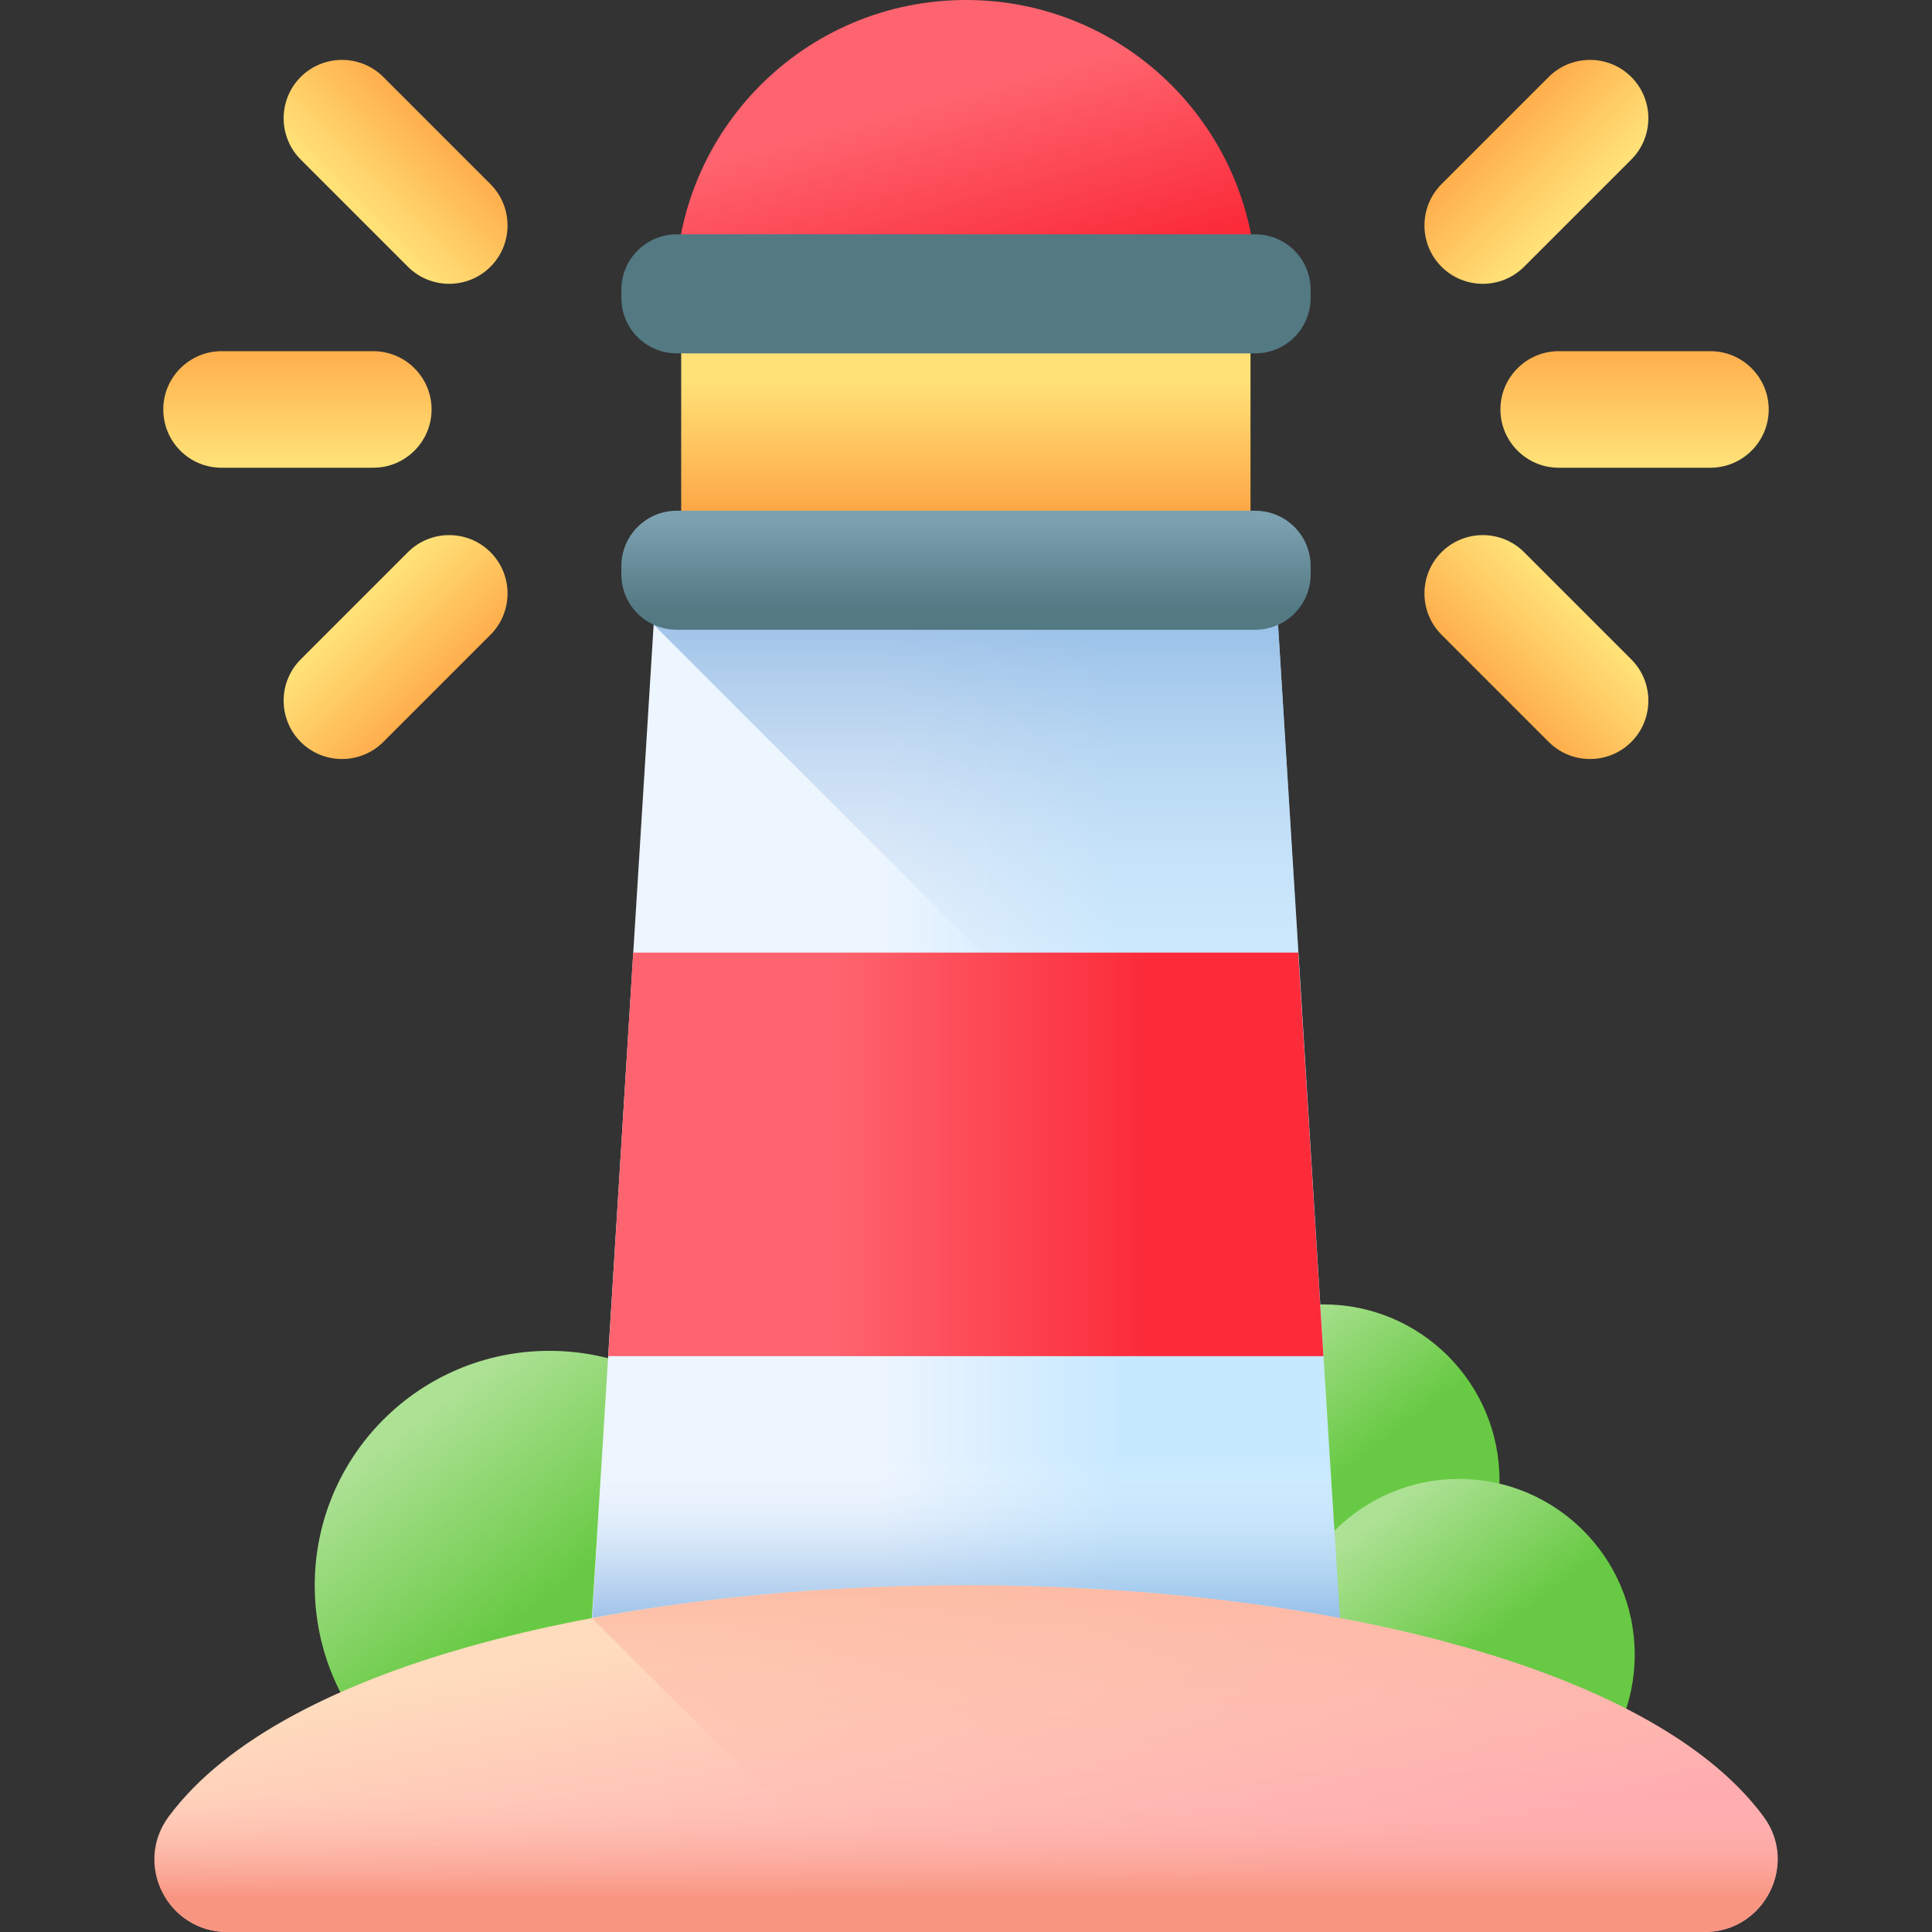
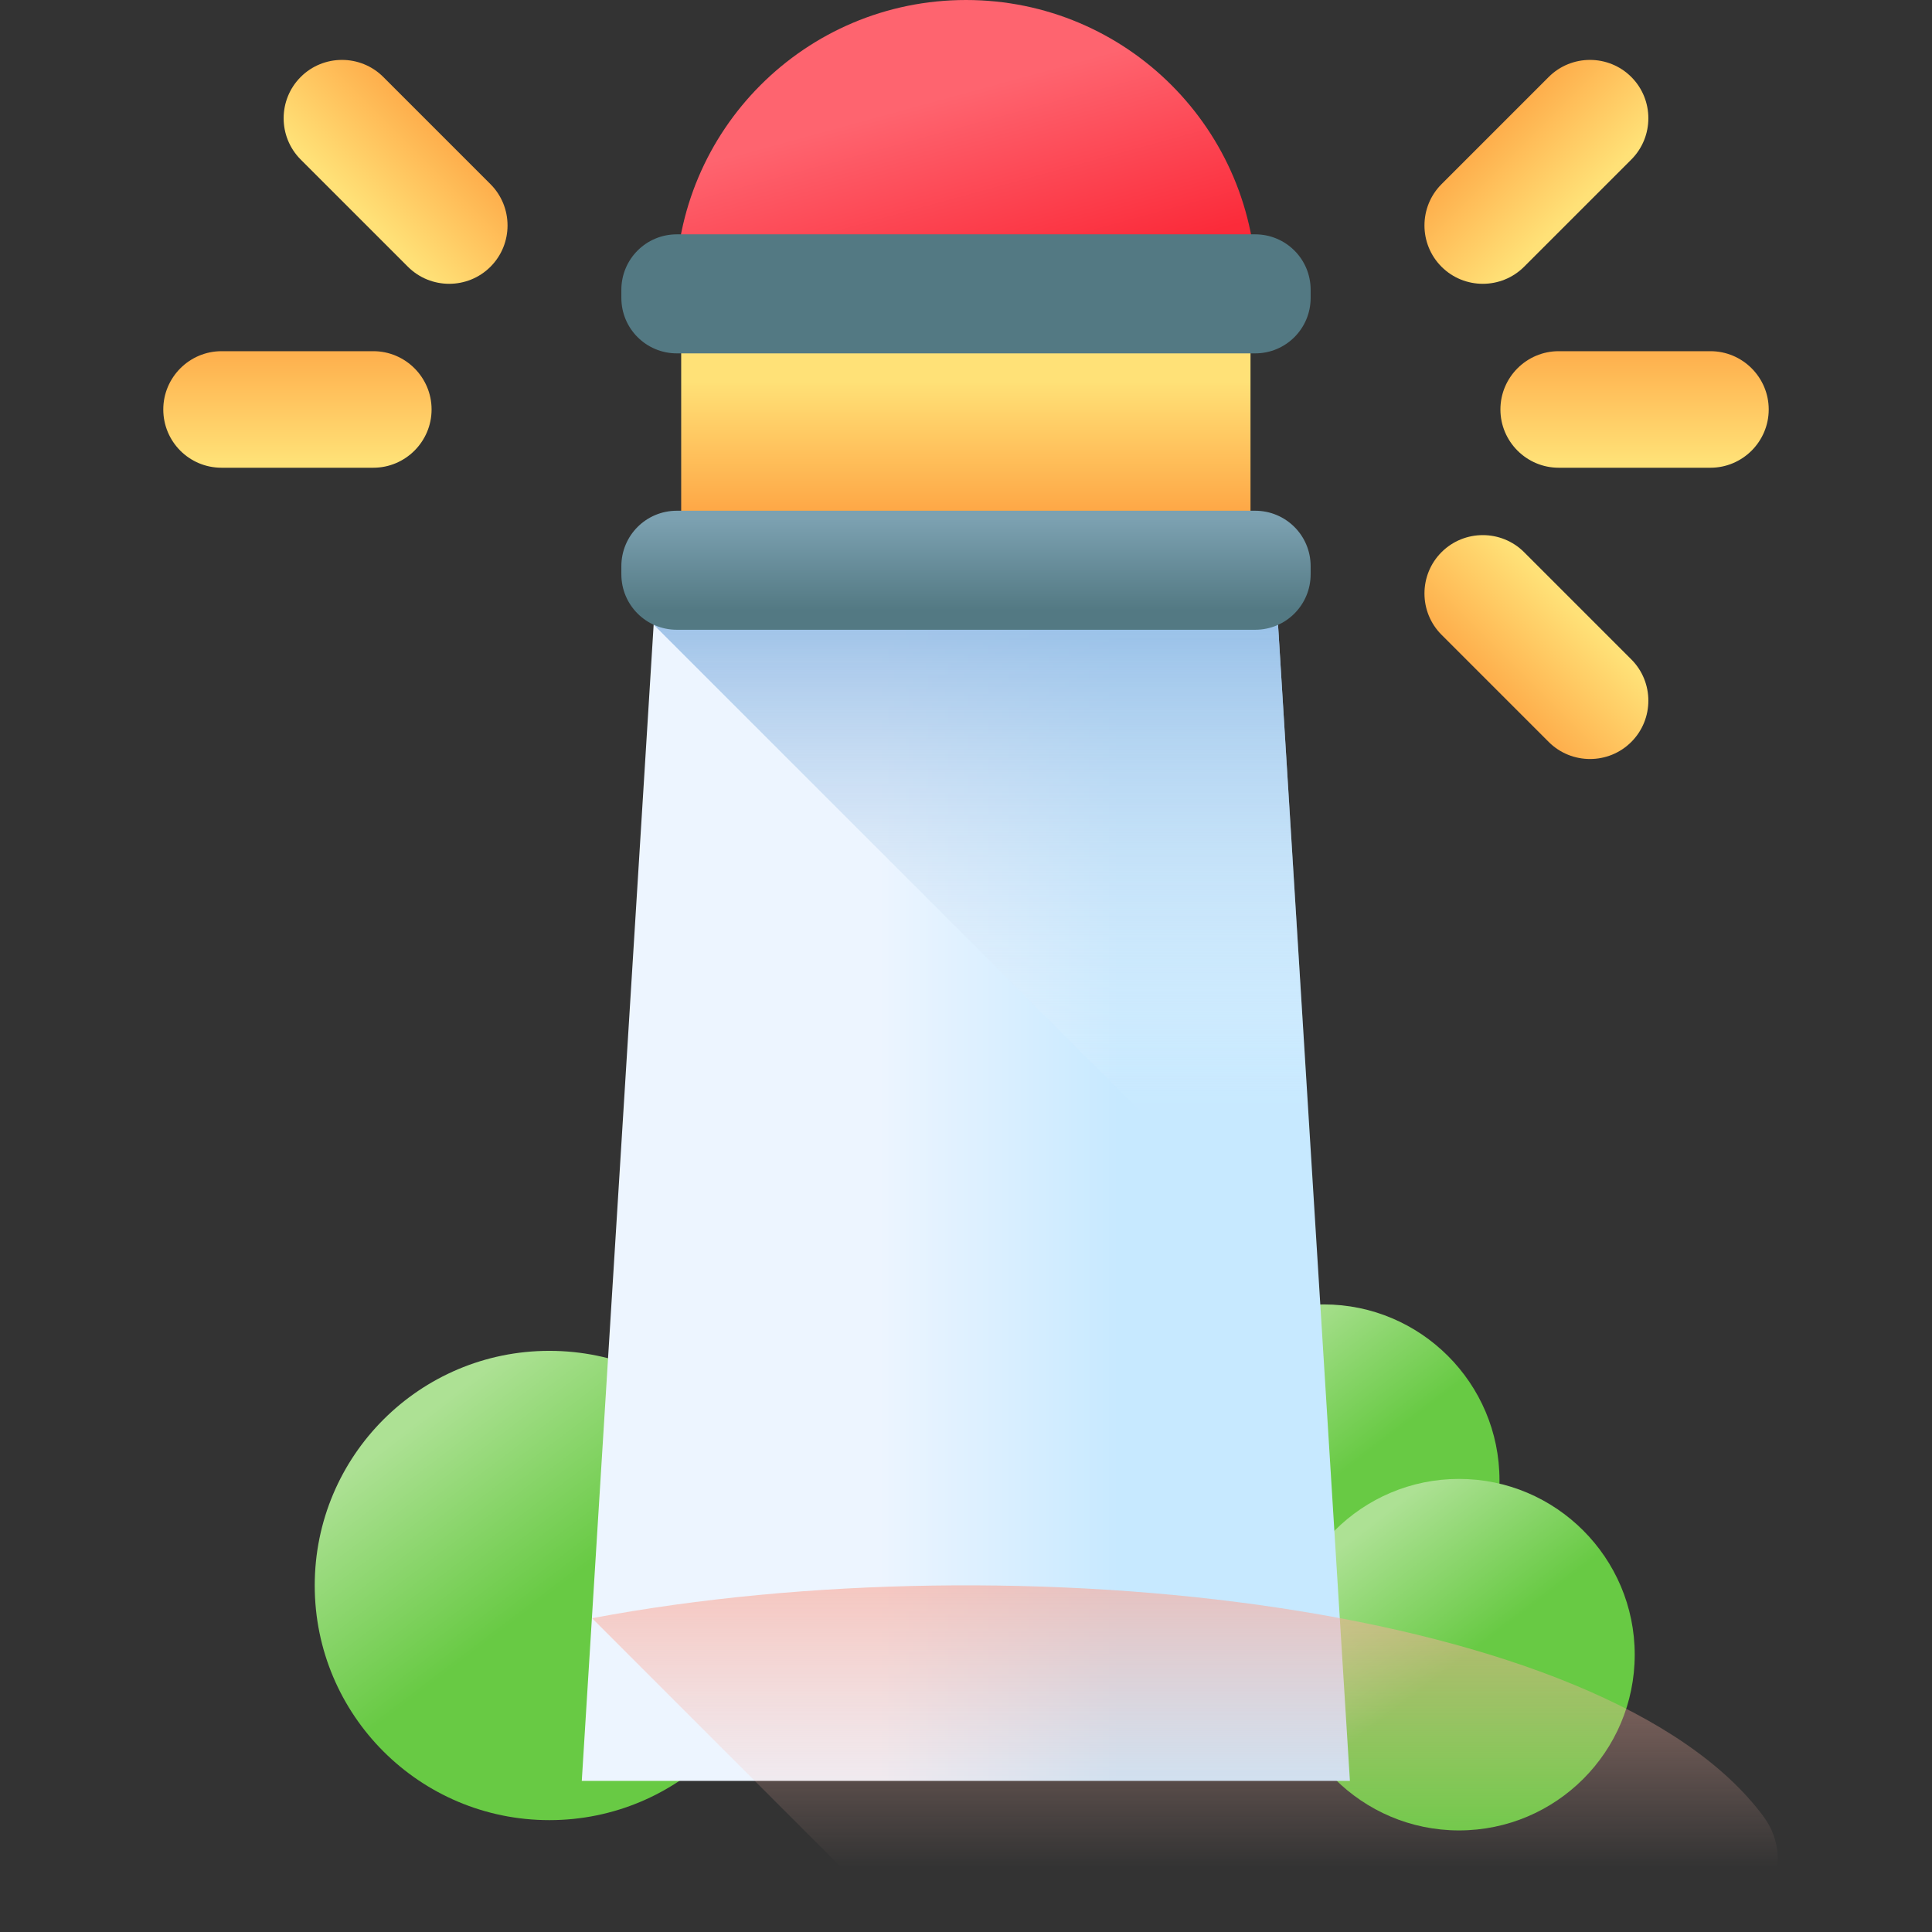
<svg xmlns="http://www.w3.org/2000/svg" width="62" height="62" viewBox="0 0 62 62" fill="none">
  <rect x="0" y="0" width="62" height="62" fill="#333333" stroke="none" />
  <g clip-path="url(#clip0_200_25936)">
    <path d="M17.63 58.41C21.79 58.41 25.16 55.04 25.16 50.88C25.16 46.72 21.79 43.35 17.63 43.35C13.47 43.35 10.1 46.72 10.1 50.88C10.1 55.04 13.47 58.41 17.63 58.41Z" fill="url(#paint0_linear_200_25936)" />
    <path d="M42.48 53.14C45.6 53.14 48.12 50.61 48.12 47.5C48.12 44.39 45.59 41.86 42.48 41.86C39.37 41.86 36.84 44.39 36.84 47.5C36.84 50.61 39.37 53.14 42.48 53.14Z" fill="url(#paint1_linear_200_25936)" />
    <path d="M46.82 58.74C49.94 58.74 52.46 56.21 52.46 53.1C52.46 49.99 49.93 47.46 46.82 47.46C43.71 47.46 41.18 49.99 41.18 53.1C41.18 56.21 43.71 58.74 46.82 58.74Z" fill="url(#paint2_linear_200_25936)" />
    <path d="M43.32 57.15H18.67L21.09 18.22H40.9L43.32 57.15Z" fill="url(#paint3_linear_200_25936)" />
    <path d="M20.98 20.05L42.34 41.41L40.9 18.22H21.09L20.98 20.05Z" fill="url(#paint4_linear_200_25936)" />
-     <path d="M19.52 43.52H42.47L41.66 30.57H20.32L19.52 43.52Z" fill="url(#paint5_linear_200_25936)" />
    <path d="M40.32 9.32C40.32 14.47 21.68 14.47 21.68 9.32C21.68 4.17 25.85 0 31 0C36.15 0 40.32 4.17 40.32 9.32Z" fill="url(#paint6_linear_200_25936)" />
    <path d="M21.86 8.95H40.13V17.34H21.86V8.95Z" fill="url(#paint7_linear_200_25936)" />
-     <path d="M40.28 20.21H21.72C20.74 20.21 19.94 19.42 19.94 18.43V18.17C19.94 17.19 20.73 16.39 21.72 16.39H40.28C41.26 16.39 42.06 17.18 42.06 18.17V18.43C42.06 19.41 41.27 20.21 40.28 20.21Z" fill="url(#paint8_linear_200_25936)" />
+     <path d="M40.28 20.21H21.72C20.74 20.21 19.94 19.42 19.94 18.43V18.17C19.94 17.19 20.73 16.39 21.72 16.39H40.28C41.26 16.39 42.06 17.18 42.06 18.17V18.43C42.06 19.41 41.27 20.21 40.28 20.21" fill="url(#paint8_linear_200_25936)" />
    <path d="M40.28 11.34H21.72C20.74 11.34 19.94 10.55 19.94 9.56V9.3C19.94 8.32 20.73 7.52 21.72 7.52H40.28C41.26 7.52 42.06 8.31 42.06 9.3V9.56C42.06 10.54 41.27 11.34 40.28 11.34Z" fill="url(#paint9_linear_200_25936)" />
    <path d="M13.85 13.14C13.85 14.17 13.01 15.01 11.98 15.01H7.11C6.07 15.01 5.24 14.17 5.24 13.14C5.24 12.11 6.08 11.27 7.11 11.27H11.98C13.01 11.27 13.85 12.11 13.85 13.14Z" fill="url(#paint10_linear_200_25936)" />
    <path d="M15.74 8.56C15.01 9.29 13.82 9.29 13.09 8.56L9.65 5.12C8.92 4.39 8.92 3.2 9.65 2.47C10.38 1.74 11.57 1.74 12.3 2.47L15.74 5.91C16.47 6.64 16.47 7.83 15.74 8.56Z" fill="url(#paint11_linear_200_25936)" />
-     <path d="M9.65 23.81C8.92 23.08 8.92 21.89 9.65 21.16L13.09 17.72C13.82 16.99 15.01 16.99 15.74 17.72C16.47 18.45 16.47 19.64 15.74 20.37L12.3 23.81C11.57 24.54 10.38 24.54 9.65 23.81Z" fill="url(#paint12_linear_200_25936)" />
    <path d="M48.15 13.14C48.15 14.17 48.99 15.01 50.02 15.01H54.89C55.92 15.01 56.76 14.17 56.76 13.14C56.76 12.11 55.92 11.27 54.89 11.27H50.02C48.99 11.27 48.15 12.11 48.15 13.14Z" fill="url(#paint13_linear_200_25936)" />
    <path d="M46.26 8.56C46.99 9.29 48.18 9.29 48.91 8.56L52.35 5.12C53.08 4.39 53.08 3.2 52.35 2.47C51.62 1.74 50.43 1.74 49.7 2.47L46.26 5.91C45.53 6.64 45.53 7.83 46.26 8.56Z" fill="url(#paint14_linear_200_25936)" />
    <path d="M52.35 23.81C53.08 23.08 53.08 21.89 52.35 21.16L48.91 17.72C48.18 16.99 46.99 16.99 46.26 17.72C45.53 18.45 45.53 19.64 46.26 20.37L49.7 23.81C50.43 24.54 51.62 24.54 52.35 23.81Z" fill="url(#paint15_linear_200_25936)" />
-     <path d="M18.68 57.15H43.33L42.48 43.51H19.53L18.68 57.15Z" fill="url(#paint16_linear_200_25936)" />
-     <path d="M56.59 58.29C49.27 48.4 12.73 48.4 5.42 58.29C4.28 59.83 5.39 62 7.3 62H54.71C56.62 62 57.73 59.82 56.59 58.29Z" fill="url(#paint17_linear_200_25936)" />
    <path d="M54.71 62C56.62 62 57.73 59.82 56.59 58.29C51.55 51.49 32.67 49.36 19 51.93L29.08 62.01H54.71V62Z" fill="url(#paint18_linear_200_25936)" />
-     <path d="M5.41 58.29C4.27 59.83 5.38 62 7.29 62H54.7C56.61 62 57.72 59.82 56.58 58.29C55.79 57.22 54.66 56.27 53.27 55.44H8.72C7.33 56.28 6.2 57.23 5.41 58.29Z" fill="url(#paint19_linear_200_25936)" />
  </g>
  <defs>
    <linearGradient id="paint0_linear_200_25936" x1="13.53" y1="45.48" x2="17.78" y2="51.07" gradientUnits="userSpaceOnUse">
      <stop stop-color="#ADE194" />
      <stop offset="1" stop-color="#68CA44" />
    </linearGradient>
    <linearGradient id="paint1_linear_200_25936" x1="39.4" y1="43.46" x2="42.59" y2="47.64" gradientUnits="userSpaceOnUse">
      <stop stop-color="#ADE194" />
      <stop offset="1" stop-color="#68CA44" />
    </linearGradient>
    <linearGradient id="paint2_linear_200_25936" x1="43.75" y1="49.06" x2="46.94" y2="53.25" gradientUnits="userSpaceOnUse">
      <stop stop-color="#ADE194" />
      <stop offset="1" stop-color="#68CA44" />
    </linearGradient>
    <linearGradient id="paint3_linear_200_25936" x1="28.19" y1="37.69" x2="35.9" y2="37.69" gradientUnits="userSpaceOnUse">
      <stop stop-color="#EDF5FF" />
      <stop offset="1" stop-color="#C7E9FF" />
    </linearGradient>
    <linearGradient id="paint4_linear_200_25936" x1="31.66" y1="35.81" x2="31.66" y2="16.47" gradientUnits="userSpaceOnUse">
      <stop stop-color="white" stop-opacity="0" />
      <stop offset="0.34" stop-color="#CDE0F3" stop-opacity="0.34" />
      <stop offset="0.79" stop-color="#92BAE4" stop-opacity="0.79" />
      <stop offset="1" stop-color="#7BACDF" />
    </linearGradient>
    <linearGradient id="paint5_linear_200_25936" x1="26.73" y1="37.04" x2="36.77" y2="37.04" gradientUnits="userSpaceOnUse">
      <stop stop-color="#FE646F" />
      <stop offset="1" stop-color="#FB2B3A" />
    </linearGradient>
    <linearGradient id="paint6_linear_200_25936" x1="29.5" y1="3.34" x2="31.2" y2="9.54" gradientUnits="userSpaceOnUse">
      <stop stop-color="#FE646F" />
      <stop offset="1" stop-color="#FB2B3A" />
    </linearGradient>
    <linearGradient id="paint7_linear_200_25936" x1="31" y1="12.23" x2="31" y2="17.59" gradientUnits="userSpaceOnUse">
      <stop stop-color="#FFE177" />
      <stop offset="1" stop-color="#FE9738" />
    </linearGradient>
    <linearGradient id="paint8_linear_200_25936" x1="31" y1="16.66" x2="31" y2="19.59" gradientUnits="userSpaceOnUse">
      <stop stop-color="#7CA1B1" />
      <stop offset="1" stop-color="#537983" />
    </linearGradient>
    <linearGradient id="paint9_linear_200_25936" x1="-5.95124e-05" y1="7.79" x2="1" y2="10.71" gradientUnits="userSpaceOnUse">
      <stop stop-color="#7CA1B1" />
      <stop offset="1" stop-color="#537983" />
    </linearGradient>
    <linearGradient id="paint10_linear_200_25936" x1="9.54" y1="14.82" x2="9.54" y2="9.61" gradientUnits="userSpaceOnUse">
      <stop stop-color="#FFE177" />
      <stop offset="1" stop-color="#FE9738" />
    </linearGradient>
    <linearGradient id="paint11_linear_200_25936" x1="11.51" y1="6.7" x2="15.19" y2="3.02" gradientUnits="userSpaceOnUse">
      <stop stop-color="#FFE177" />
      <stop offset="1" stop-color="#FE9738" />
    </linearGradient>
    <linearGradient id="paint12_linear_200_25936" x1="11.51" y1="19.57" x2="15.19" y2="23.25" gradientUnits="userSpaceOnUse">
      <stop stop-color="#FFE177" />
      <stop offset="1" stop-color="#FE9738" />
    </linearGradient>
    <linearGradient id="paint13_linear_200_25936" x1="52.46" y1="14.82" x2="52.46" y2="9.61" gradientUnits="userSpaceOnUse">
      <stop stop-color="#FFE177" />
      <stop offset="1" stop-color="#FE9738" />
    </linearGradient>
    <linearGradient id="paint14_linear_200_25936" x1="50.5" y1="6.71" x2="46.82" y2="3.03" gradientUnits="userSpaceOnUse">
      <stop stop-color="#FFE177" />
      <stop offset="1" stop-color="#FE9738" />
    </linearGradient>
    <linearGradient id="paint15_linear_200_25936" x1="50.5" y1="19.57" x2="46.82" y2="23.25" gradientUnits="userSpaceOnUse">
      <stop stop-color="#FFE177" />
      <stop offset="1" stop-color="#FE9738" />
    </linearGradient>
    <linearGradient id="paint16_linear_200_25936" x1="31" y1="46.76" x2="31" y2="53.49" gradientUnits="userSpaceOnUse">
      <stop stop-color="white" stop-opacity="0" />
      <stop offset="0.23" stop-color="#D2E2F4" stop-opacity="0.23" />
      <stop offset="0.46" stop-color="#ACCBEB" stop-opacity="0.46" />
      <stop offset="0.67" stop-color="#91BAE4" stop-opacity="0.67" />
      <stop offset="0.86" stop-color="#81AFE0" stop-opacity="0.86" />
      <stop offset="1" stop-color="#7BACDF" />
    </linearGradient>
    <linearGradient id="paint17_linear_200_25936" x1="29.39" y1="51.03" x2="31.4" y2="61.79" gradientUnits="userSpaceOnUse">
      <stop stop-color="#FFDCBD" />
      <stop offset="1" stop-color="#FFA9B1" />
    </linearGradient>
    <linearGradient id="paint18_linear_200_25936" x1="38.02" y1="59.93" x2="38.02" y2="44.77" gradientUnits="userSpaceOnUse">
      <stop stop-color="#FFC2B5" stop-opacity="0" />
      <stop offset="1" stop-color="#F89580" />
    </linearGradient>
    <linearGradient id="paint19_linear_200_25936" x1="31" y1="57.62" x2="31" y2="60.91" gradientUnits="userSpaceOnUse">
      <stop stop-color="#FFC2B5" stop-opacity="0" />
      <stop offset="1" stop-color="#F89580" />
    </linearGradient>
    <clipPath id="clip0_200_25936">
      <rect width="62" height="62" fill="white" />
    </clipPath>
  </defs>
</svg>